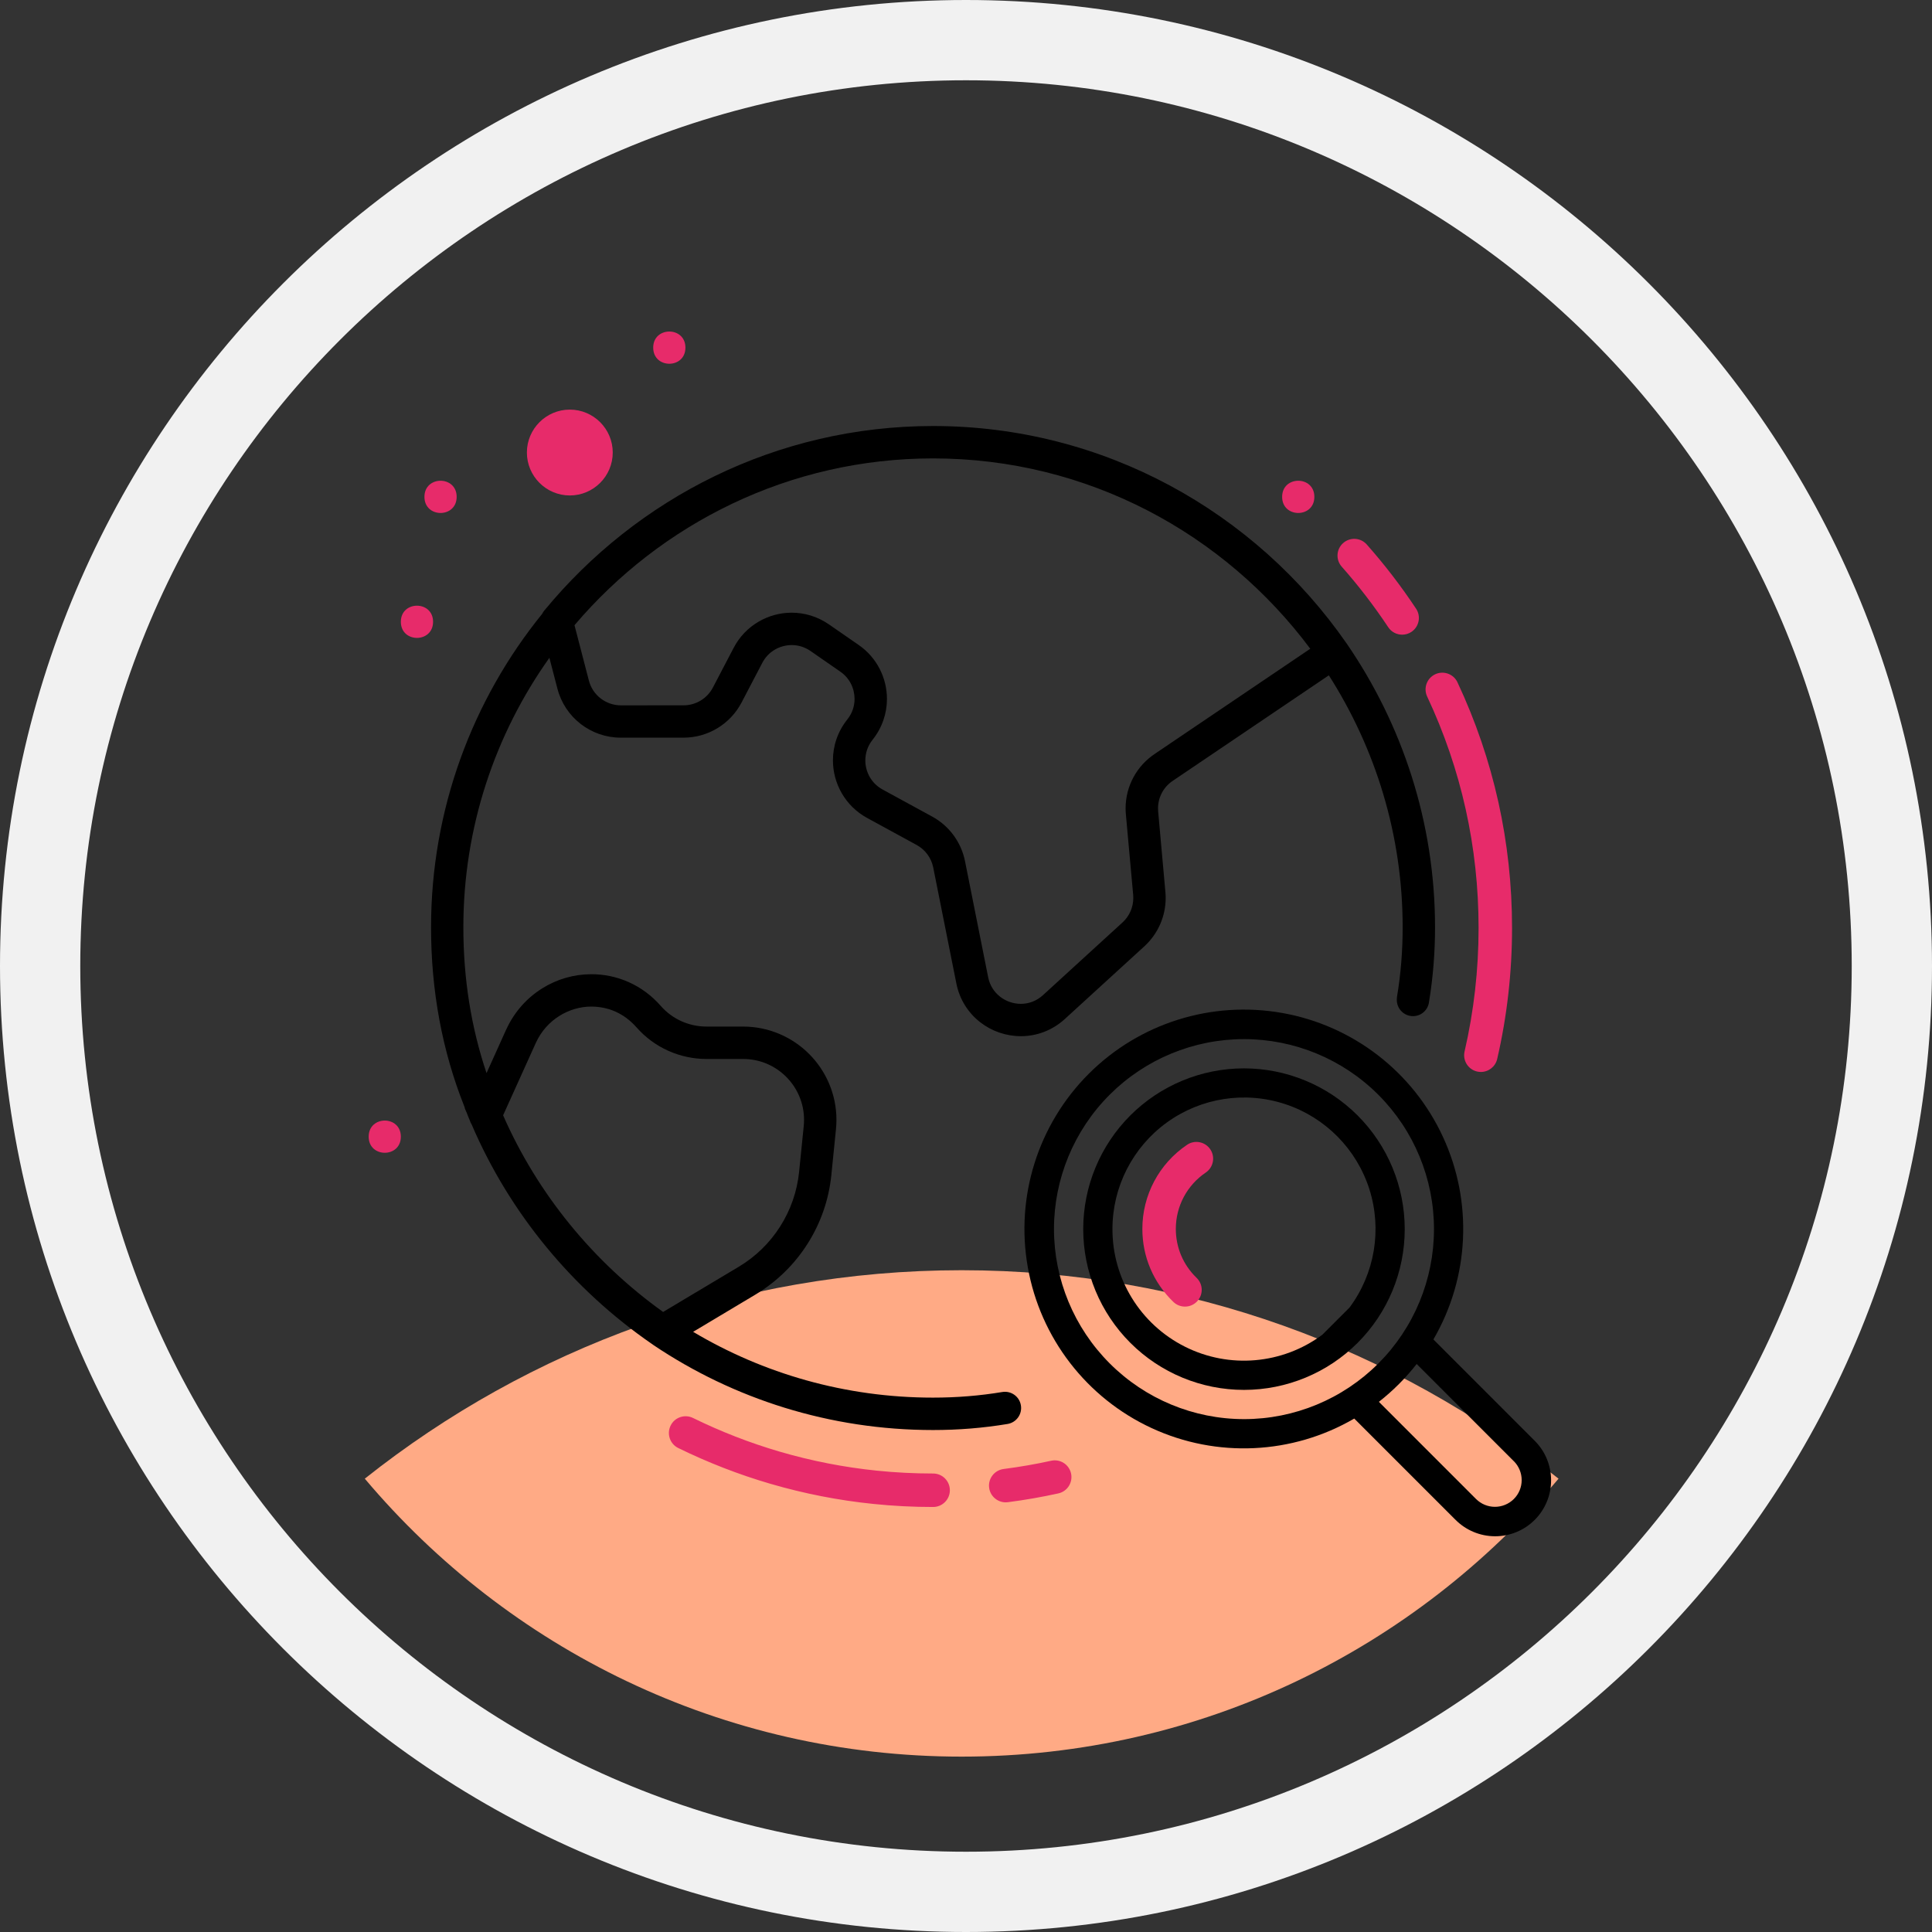
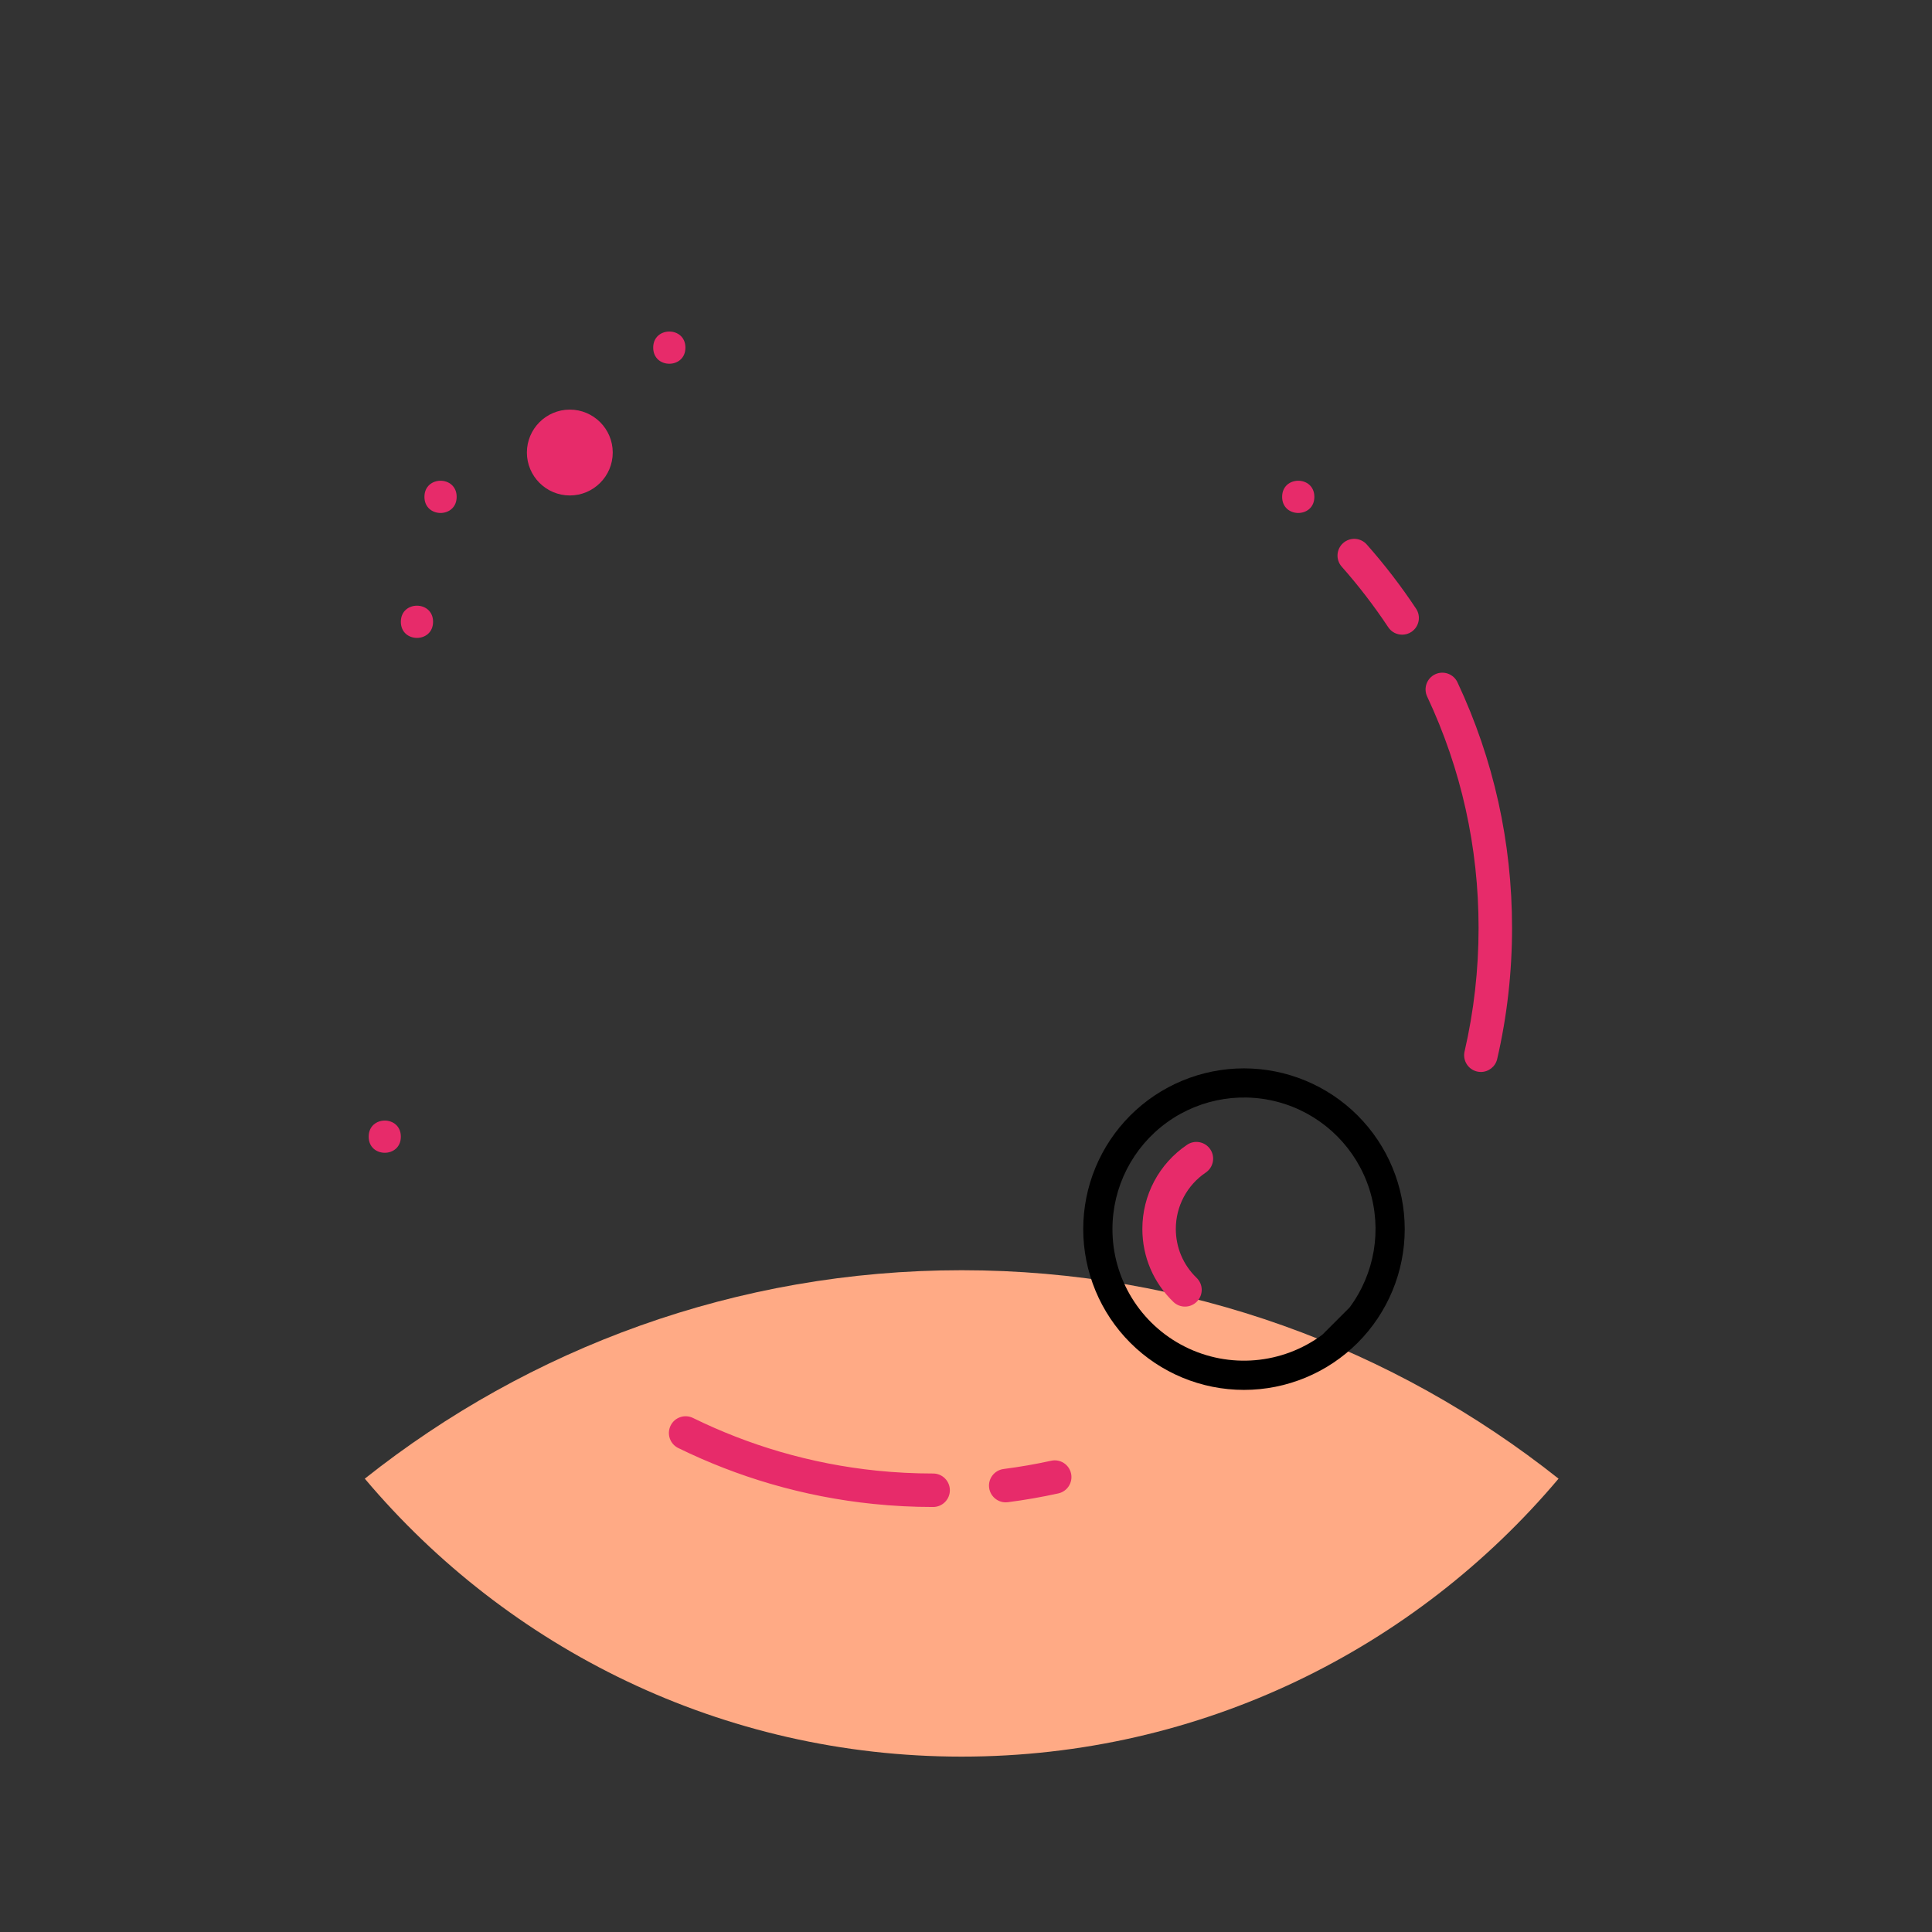
<svg xmlns="http://www.w3.org/2000/svg" width="71" height="71" viewBox="0 0 71 71">
  <rect x="0" y="0" width="71" height="71" fill="#333333" stroke="none" />
  <g fill="none" fill-rule="evenodd">
    <g>
      <path fill="#FFAA85" d="M57.275 54.34c-6.032-4.789-13.652-7.66-21.934-7.66-8.283 0-15.903 2.871-21.935 7.66 5.261 6.244 13.132 10.215 21.935 10.215 8.803 0 16.673-3.971 21.934-10.214" />
-       <path fill="#F1F1F1" d="M35.5 2.95C17.552 2.95 2.95 17.55 2.95 35.5c0 17.949 14.602 32.55 32.55 32.55 17.949 0 32.55-14.601 32.55-32.55 0-17.949-14.601-32.55-32.55-32.55m0 68.05C15.925 71 0 55.075 0 35.5S15.925 0 35.5 0 71 15.925 71 35.5 55.075 71 35.5 71" />
-       <path fill="#000" d="M49.489 23.649c-3.342-4.819-8.904-7.993-15.2-7.993-5.75 0-10.885 2.652-14.277 6.771l-.005.005-.01.01-.006.01c-.025.032-.048.068-.067.107-2.56 3.16-4.083 7.184-4.083 11.521 0 2.325.408 4.543 1.228 6.595.01.049.026.099.05.145.033.06.073.19.146.354.016.053.038.102.068.149 1.398 3.266 3.72 6.066 6.619 8.063l.075.053c2.923 1.962 6.46 3.114 10.262 3.114.935 0 1.85-.075 2.74-.223.323-.055.543-.36.488-.686-.054-.324-.36-.542-.685-.488-.823.137-1.672.206-2.545.206-3.227 0-6.242-.887-8.815-2.418l2.285-1.366c1.572-.94 2.608-2.568 2.794-4.39l.17-1.686c.011-.118.018-.233.018-.35 0-.935-.382-1.794-.998-2.413-.617-.621-1.48-1.013-2.433-1.013h-1.34c-.64 0-1.254-.267-1.685-.759l-.001-.001c-.68-.777-1.615-1.167-2.553-1.164-.634 0-1.262.18-1.808.523-.546.342-1.01.847-1.306 1.486l-.004.005-.731 1.62c-.566-1.68-.852-3.471-.852-5.357 0-3.671 1.165-7.097 3.162-9.905l.295 1.135c.275 1.06 1.233 1.8 2.328 1.8h2.306c.895 0 1.718-.498 2.133-1.292l.762-1.457c.22-.422.643-.652 1.081-.654.239 0 .476.07.69.217l1.096.76c.344.237.522.614.524 1 0 .268-.085.53-.268.759-.355.443-.528.978-.527 1.5-.001.841.446 1.674 1.254 2.116l1.822.994c.316.173.54.476.61.83l.85 4.261c.118.596.446 1.09.874 1.422.427.333.954.514 1.496.514.563.002 1.148-.203 1.615-.63l2.924-2.673c.502-.459.783-1.104.783-1.776 0-.072-.003-.144-.01-.217l-.267-2.967c-.003-.037-.004-.074-.004-.11 0-.41.208-.796.555-1.02l.01-.007 5.712-3.861c1.714 2.686 2.713 5.861 2.713 9.263 0 .873-.069 1.721-.207 2.545l-.008.097v.024c0 .328.266.596.596.596.31 0 .559-.236.59-.537.145-.887.219-1.795.219-2.725 0-3.863-1.206-7.457-3.246-10.43l-.002-.002zM19.697 38.313c.198-.426.5-.753.858-.978.357-.225.77-.344 1.175-.344.622.004 1.195.237 1.66.762l-.002-.003c.661.756 1.608 1.167 2.58 1.167h1.34c.626 0 1.182.252 1.589.66.405.408.651.965.651 1.573 0 .076-.003.153-.011.231l-.17 1.683c-.147 1.45-.97 2.744-2.22 3.49l-2.778 1.66c-2.554-1.827-4.61-4.331-5.88-7.227l1.208-2.674zm22.759-10.62c-.684.446-1.091 1.205-1.091 2.012 0 .072.003.146.01.218l.269 2.967c.003.038.004.074.004.111 0 .34-.142.667-.395.897l-2.924 2.673c-.247.224-.527.318-.813.32-.274 0-.548-.095-.764-.263-.215-.17-.374-.403-.438-.717l-.85-4.262c-.14-.698-.581-1.3-1.208-1.641l-1.822-.994c-.412-.226-.632-.641-.634-1.07.002-.266.084-.529.267-.758.354-.443.529-.977.528-1.502 0-.757-.361-1.512-1.037-1.98l-1.095-.758c-.418-.29-.898-.43-1.368-.43-.858-.001-1.702.465-2.134 1.293l-.762 1.457c-.21.402-.625.654-1.078.654l-2.303.001c-.554 0-1.038-.375-1.177-.91l-.529-2.035c3.177-3.74 7.898-6.13 13.177-6.13 5.675 0 10.702 2.758 13.863 6.995l-5.696 3.851z" />
-       <path fill="#000" d="M56.392 52.94l-3.716-3.717h.001c1.325-2.277 1.456-5.057.349-7.447-1.106-2.391-3.311-4.09-5.906-4.55-2.593-.46-5.25.375-7.111 2.237-1.863 1.863-2.698 4.519-2.237 7.112.46 2.594 2.159 4.799 4.549 5.906 2.39 1.106 5.171.976 7.447-.35l3.717 3.717v-.001c.384.39.909.608 1.455.61.548.001 1.073-.215 1.46-.602s.603-.912.602-1.46c-.002-.546-.22-1.071-.61-1.455zm-17.659-7.77c0-1.852.736-3.629 2.045-4.938 1.31-1.31 3.086-2.045 4.938-2.045 1.851 0 3.628.736 4.937 2.045 1.31 1.31 2.045 3.086 2.045 4.938 0 1.851-.736 3.628-2.045 4.937-1.31 1.31-3.086 2.045-4.937 2.045-1.852-.002-3.626-.738-4.935-2.048-1.31-1.31-2.045-3.083-2.048-4.934zm16.9 9.918c-.185.183-.434.287-.695.287-.26 0-.51-.104-.694-.287l-3.57-3.571v-.001c.516-.405.984-.872 1.388-1.39l3.57 3.572h.002c.184.185.287.435.287.696 0 .26-.103.51-.288.693z" />
      <path fill="#000" d="M45.716 39.262c-1.568 0-3.07.623-4.178 1.73-1.107 1.108-1.73 2.61-1.73 4.178 0 1.566.623 3.07 1.73 4.177 1.108 1.108 2.61 1.731 4.178 1.731 1.566 0 3.07-.623 4.177-1.73 1.108-1.109 1.73-2.612 1.73-4.178 0-1.567-.624-3.069-1.731-4.177-1.108-1.107-2.61-1.73-4.176-1.731zm-4.834 5.908c-.002-1.552.743-3.01 2-3.92 1.259-.91 2.877-1.16 4.351-.673 1.473.487 2.624 1.653 3.093 3.132.467 1.48.196 3.095-.731 4.342l-.999.999c-1.466 1.09-3.422 1.26-5.054.438-1.632-.82-2.662-2.49-2.66-4.318z" />
      <path fill="#E72B6A" d="M34.292 55.381c-.731 0-1.469-.037-2.193-.112-1.281-.13-2.554-.38-3.782-.739-1.163-.339-2.304-.783-3.392-1.316-.305-.15-.43-.519-.28-.824.149-.305.518-.43.823-.28 1.023.502 2.099.92 3.194 1.24 1.157.338 2.355.573 3.562.696.683.07 1.379.105 2.068.105.34 0 .615.275.615.616 0 .339-.276.614-.615.614M36.96 55.21c-.305 0-.57-.226-.61-.537-.043-.336.195-.644.532-.688.584-.075 1.172-.177 1.746-.303.332-.075.66.136.733.468.072.331-.137.66-.469.732-.61.135-1.233.243-1.853.323-.027.003-.053.005-.08.005M54.422 39.394c-.046 0-.092-.005-.14-.016-.33-.076-.536-.407-.46-.737.342-1.478.515-3.004.515-4.536 0-2.974-.635-5.837-1.89-8.508-.144-.307-.012-.674.296-.818.307-.144.674-.012.818.295 1.331 2.836 2.006 5.875 2.006 9.031 0 1.625-.183 3.244-.546 4.812-.066.285-.32.477-.599.477M51.529 23.324c-.2 0-.395-.096-.513-.275-.515-.776-1.09-1.525-1.709-2.225-.225-.253-.201-.642.053-.867.254-.225.643-.202.868.053.657.742 1.267 1.536 1.813 2.36.187.283.11.664-.173.852-.105.07-.223.102-.34.102M43.548 48.017c-.154 0-.308-.057-.427-.172-.735-.71-1.14-1.663-1.14-2.684 0-1.24.614-2.396 1.643-3.09.28-.191.663-.116.853.165.19.281.116.663-.165.854-.69.466-1.101 1.24-1.101 2.07 0 .686.27 1.324.763 1.8.245.235.252.624.016.868-.12.126-.28.189-.442.189M20.94 15.053c-.869 0-1.577.708-1.577 1.577 0 .87.708 1.578 1.578 1.578.87 0 1.577-.708 1.577-1.578 0-.87-.708-1.577-1.577-1.577M15.915 22.85c0 .79-1.184.79-1.184 0 0-.788 1.184-.788 1.184 0M25.189 12.775c0 .79-1.184.79-1.184 0 0-.788 1.184-.788 1.184 0M48.302 18.259c0 .79-1.184.79-1.184 0 0-.789 1.184-.789 1.184 0M14.731 41.773c0 .788-1.182.788-1.182 0 0-.79 1.182-.79 1.182 0M16.782 18.259c0 .79-1.184.79-1.184 0 0-.789 1.184-.789 1.184 0" />
    </g>
  </g>
</svg>